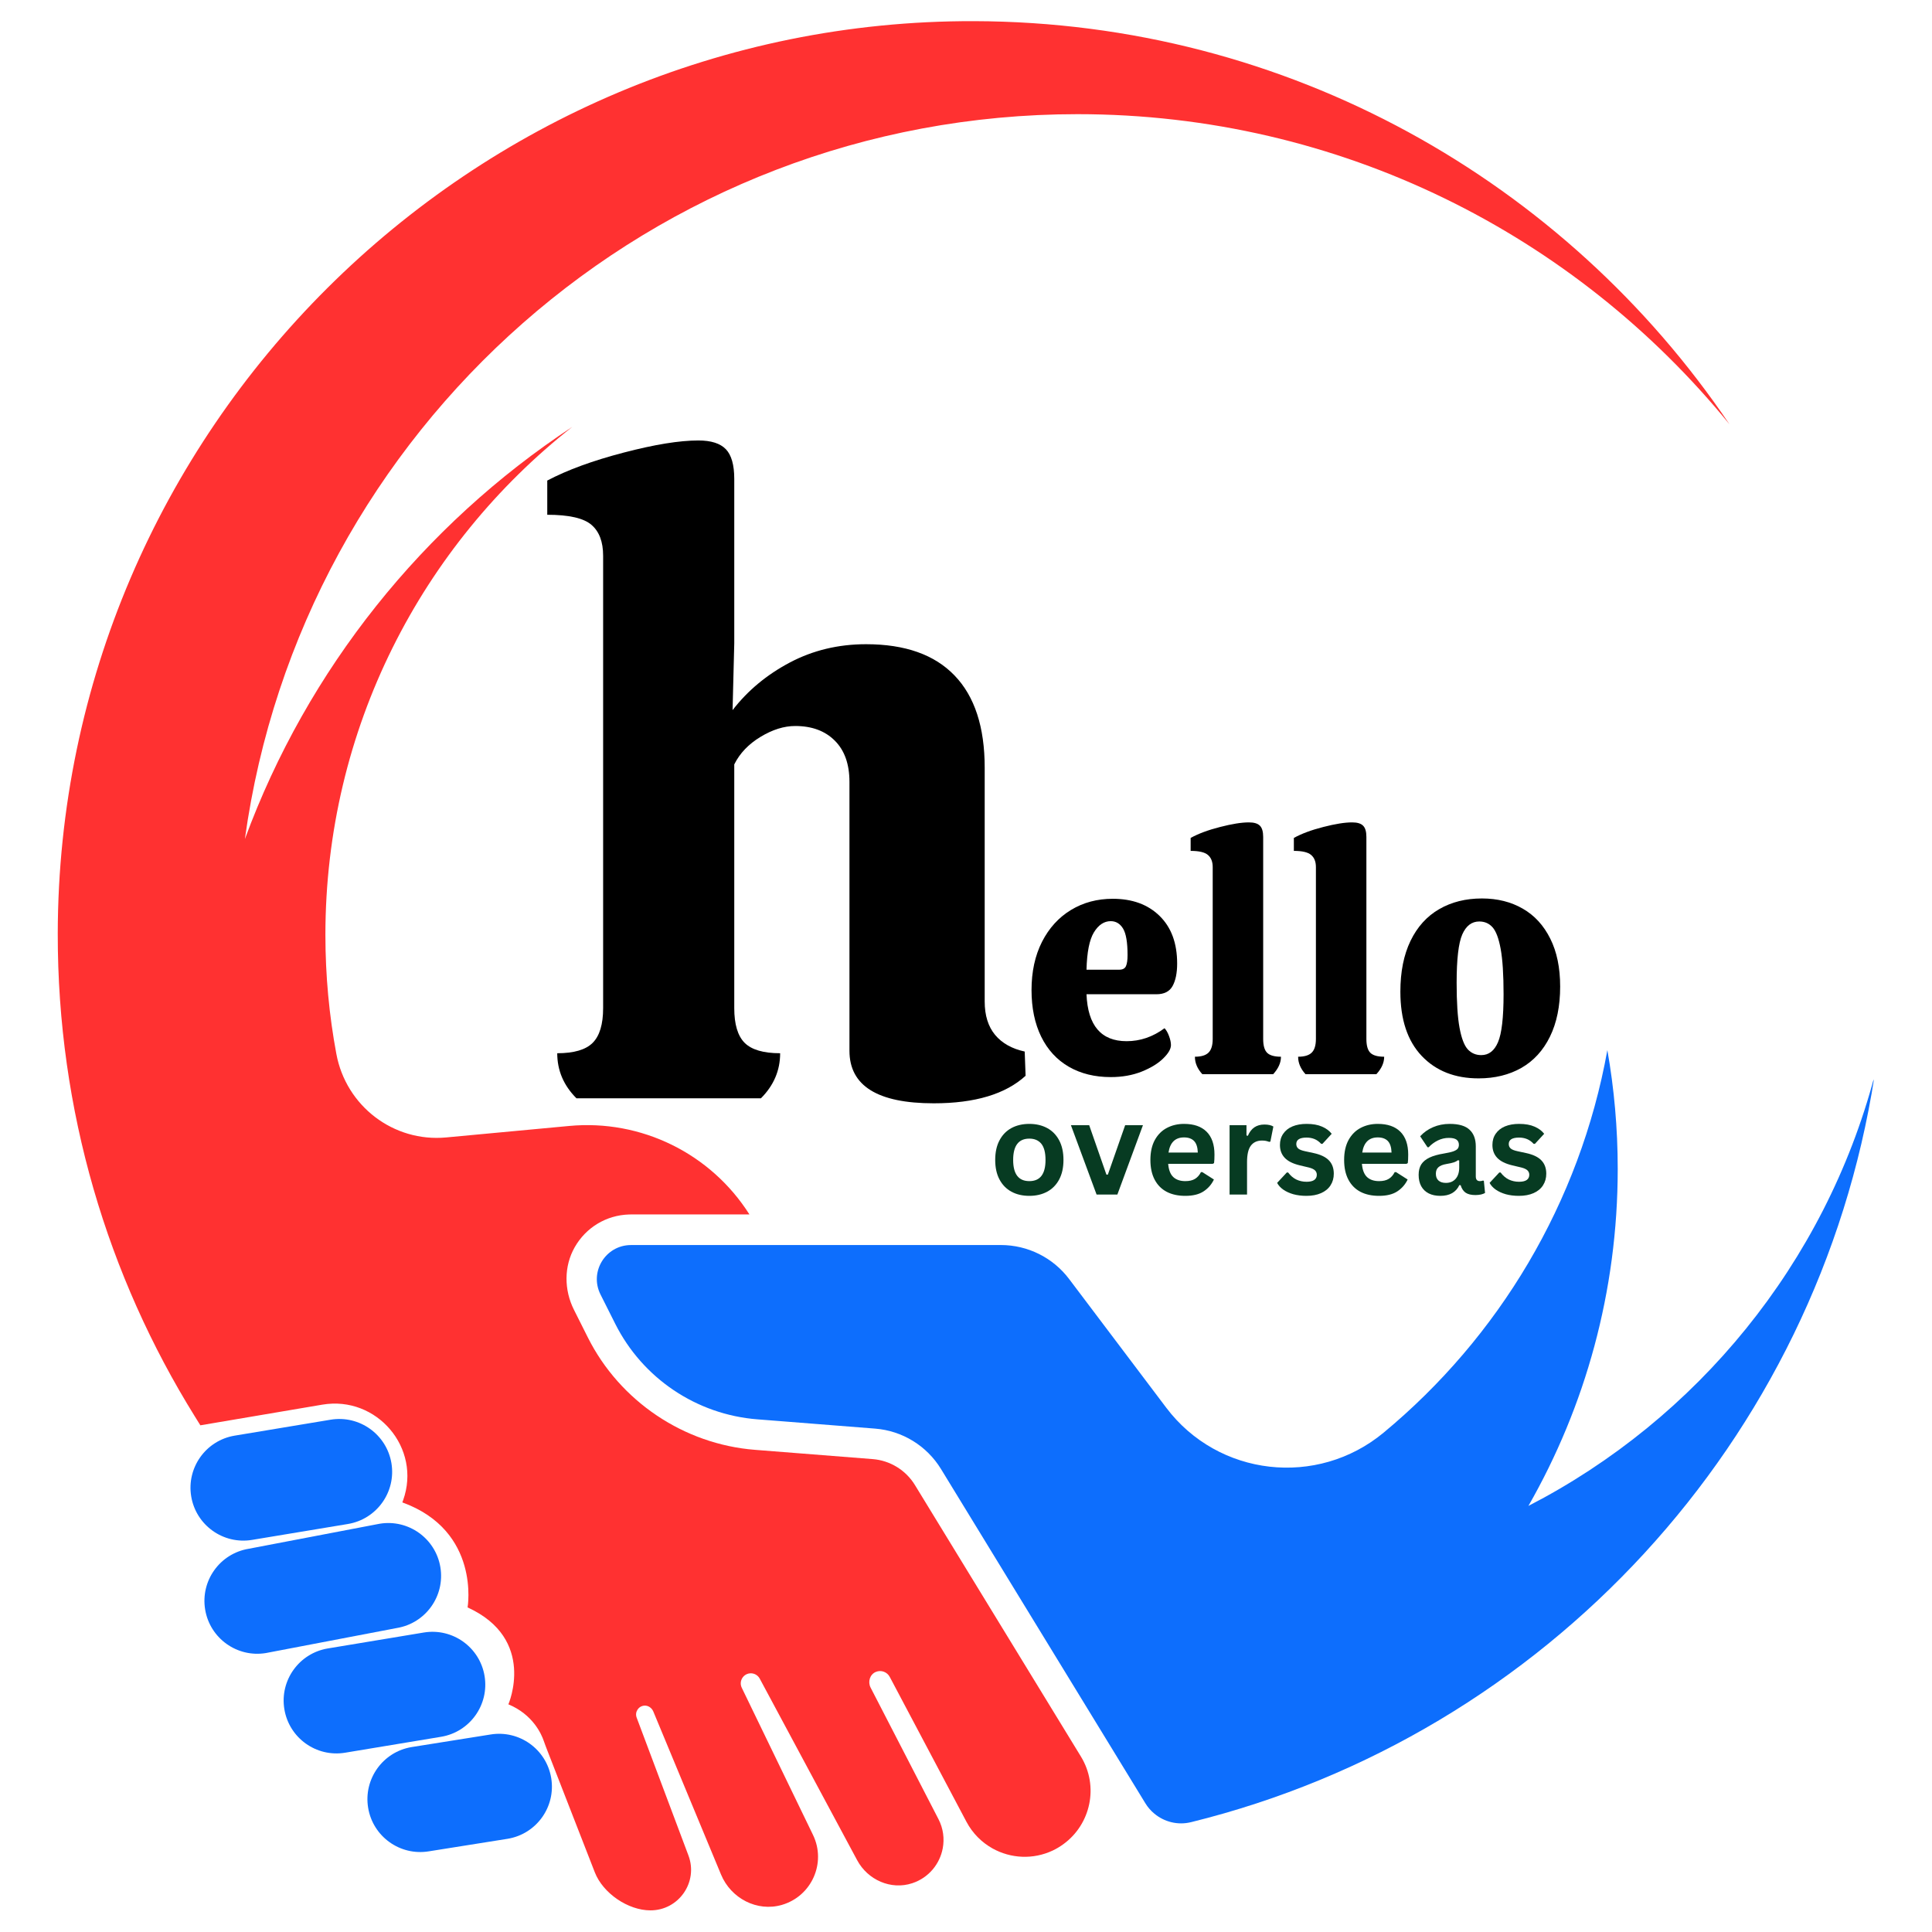
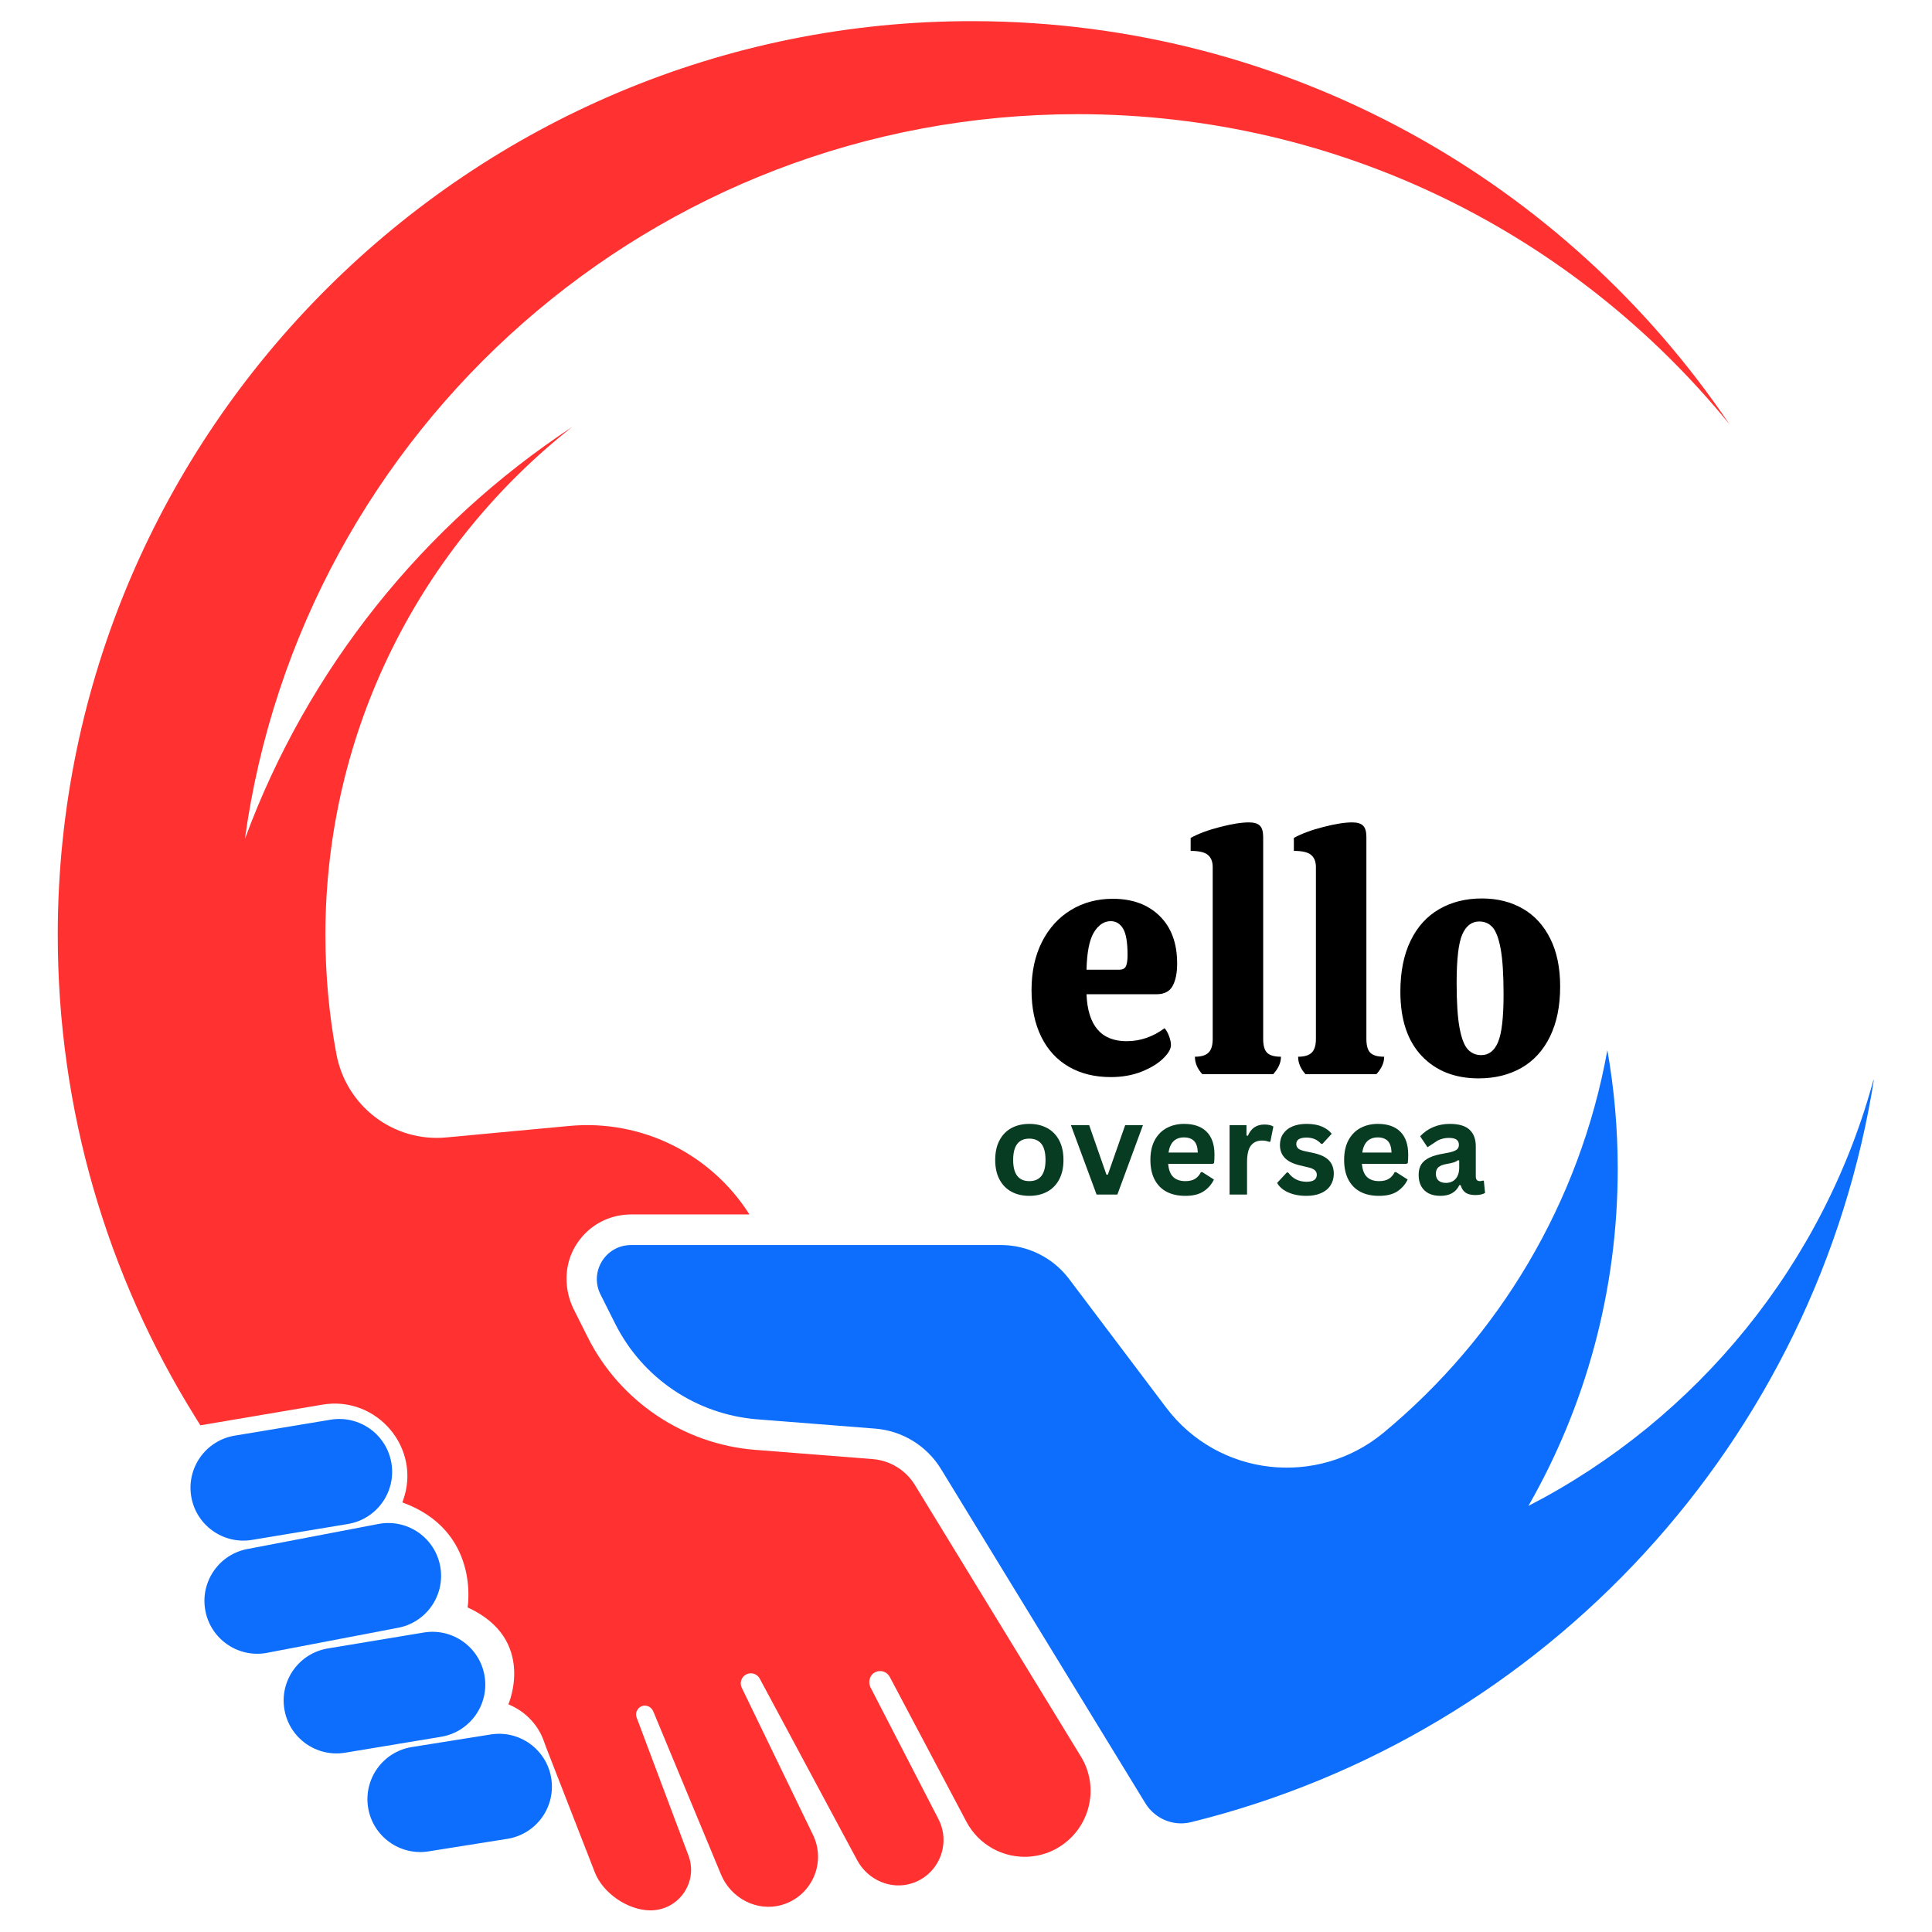
<svg xmlns="http://www.w3.org/2000/svg" width="500" zoomAndPan="magnify" viewBox="0 0 375 375" height="500" preserveAspectRatio="xMidYMid meet" version="1.0">
  <defs>
    <g />
    <clipPath id="c089fc072d">
      <path d="M 115 203 L 363.664 203 L 363.664 354 L 115 354 Z M 115 203 " clip-rule="nonzero" />
    </clipPath>
    <clipPath id="c2da53e7c8">
      <path d="M 11.164 4 L 336 4 L 336 371 L 11.164 371 Z M 11.164 4 " clip-rule="nonzero" />
    </clipPath>
  </defs>
  <g clip-path="url(#c089fc072d)">
    <path fill="#0d6efd" d="M 296.664 292.297 C 307.695 273.012 314 250.684 314 226.883 C 314 219.016 313.309 211.309 311.988 203.824 C 306.645 233.516 290.859 259.586 268.562 278.074 C 255.66 288.773 236.453 286.602 226.359 273.223 L 207.516 248.258 C 204.383 244.102 199.477 241.66 194.273 241.66 L 122.477 241.66 C 122.461 241.66 122.445 241.664 122.43 241.664 C 117.527 241.699 114.352 246.863 116.555 251.254 L 119.414 256.945 C 124.727 267.527 135.188 274.562 146.992 275.492 L 151.246 275.824 L 169.863 277.293 C 175.133 277.707 179.887 280.625 182.645 285.133 L 191.09 298.945 L 195.816 306.68 L 222.305 350 C 222.773 350.773 223.367 351.453 224.039 352.012 C 225.98 353.637 228.609 354.312 231.16 353.684 C 231.18 353.68 231.195 353.676 231.219 353.672 C 299.922 336.715 352.848 279.727 363.836 208.867 C 354.188 245.215 329.418 275.41 296.664 292.297 " fill-opacity="1" fill-rule="nonzero" />
  </g>
  <g clip-path="url(#c2da53e7c8)">
    <path fill="#ff3131" d="M 177.578 288.23 C 175.816 285.352 172.762 283.477 169.398 283.211 L 146.523 281.41 C 132.734 280.324 120.312 271.973 114.105 259.609 L 111.402 254.223 C 109.477 250.391 109.434 245.805 111.555 242.078 C 113.75 238.23 117.699 235.867 122.082 235.73 L 122.477 235.723 L 145.465 235.723 C 137.969 223.895 124.465 217.238 110.484 218.547 L 86.598 220.777 C 76.367 221.73 67.172 214.68 65.289 204.578 C 63.891 197.09 63.16 189.367 63.16 181.473 C 63.16 141.453 81.906 105.812 111.09 82.848 C 82.176 101.887 59.672 129.871 47.531 162.863 C 58.473 83.383 126.648 22.16 209.137 22.16 C 260.195 22.16 305.773 45.625 335.688 82.348 C 303.895 35.266 250.102 4.266 189.051 4.105 C 91.328 3.852 11.355 83.48 11.211 181.207 C 11.16 215.605 20.914 247.723 37.82 274.93 C 38.176 275.504 38.527 276.082 38.891 276.652 L 62.566 272.641 C 73.141 270.852 81.848 281.074 78.25 291.184 C 78.152 291.461 78.09 291.613 78.09 291.613 C 93.332 297.152 90.758 312 90.758 312 C 104.219 318.141 98.676 330.809 98.676 330.809 C 103.438 332.777 105.105 336.625 105.535 337.883 C 105.754 338.523 106 339.156 106.246 339.793 L 115.453 363.418 C 117.035 367.477 121.895 370.801 126.254 370.801 C 131.758 370.801 135.562 365.305 133.629 360.152 L 129.32 348.684 L 123.574 333.387 C 123.172 332.32 123.902 331.148 125.062 331.062 C 125.824 331.008 126.52 331.504 126.812 332.211 L 134.363 350.391 L 139.953 363.852 C 141.879 368.48 146.961 371.141 151.777 369.734 C 157.547 368.047 160.422 361.586 157.812 356.176 C 157.809 356.172 157.809 356.164 157.805 356.16 L 143.977 327.594 C 143.383 326.367 144.195 324.926 145.551 324.797 C 146.336 324.719 147.086 325.125 147.461 325.816 L 164.289 357.18 L 166.375 361.066 C 168.434 364.902 172.938 366.898 177.07 365.531 C 180.281 364.469 182.422 361.781 182.988 358.746 C 183.332 356.891 183.098 354.91 182.152 353.086 L 168.984 327.562 C 168.406 326.438 168.832 325 170 324.516 C 171.035 324.086 172.191 324.527 172.699 325.484 L 187.582 353.598 C 188.785 355.867 190.578 357.629 192.672 358.793 C 196.16 360.727 200.488 361 204.348 359.18 C 205.09 358.832 205.773 358.406 206.41 357.945 C 211.688 354.113 213.344 346.734 209.805 340.945 L 177.578 288.23 " fill-opacity="1" fill-rule="nonzero" />
  </g>
  <path fill="#0d6efd" d="M 48.914 298.895 L 67.535 295.805 C 73.121 294.875 76.902 289.594 75.977 284.008 C 75.047 278.418 69.766 274.637 64.176 275.562 L 45.555 278.656 C 39.965 279.582 36.188 284.863 37.113 290.453 C 38.043 296.039 43.324 299.82 48.914 298.895 " fill-opacity="1" fill-rule="nonzero" />
  <path fill="#0d6efd" d="M 85.477 304.195 C 84.551 298.609 79.266 294.828 73.68 295.758 L 48.262 300.617 C 42.672 301.543 38.891 306.824 39.82 312.414 C 40.746 318 46.027 321.781 51.617 320.855 L 77.035 315.996 C 82.625 315.066 86.402 309.785 85.477 304.195 " fill-opacity="1" fill-rule="nonzero" />
  <path fill="#0d6efd" d="M 94.055 325.312 C 93.129 319.723 87.848 315.945 82.258 316.871 L 63.633 319.961 C 58.047 320.887 54.266 326.172 55.195 331.758 C 56.121 337.348 61.402 341.125 66.992 340.199 L 85.613 337.109 C 91.203 336.184 94.98 330.902 94.055 325.312 " fill-opacity="1" fill-rule="nonzero" />
  <path fill="#0d6efd" d="M 95.191 336.668 L 79.898 339.105 C 74.309 340.027 70.531 345.312 71.457 350.898 C 72.383 356.488 77.668 360.266 83.254 359.34 L 98.547 356.906 C 104.137 355.977 107.914 350.695 106.988 345.109 C 106.062 339.52 100.777 335.742 95.191 336.668 " fill-opacity="1" fill-rule="nonzero" />
  <g fill="#000000" fill-opacity="1">
    <g transform="translate(104.598, 213.182)">
      <g>
-         <path d="M 94.469 -4.375 C 90.57 -0.812 84.629 0.969 76.641 0.969 C 65.734 0.969 60.281 -2.43 60.281 -9.234 L 60.281 -61.406 C 60.281 -64.863 59.332 -67.535 57.438 -69.422 C 55.551 -71.316 52.988 -72.266 49.75 -72.266 C 47.582 -72.266 45.336 -71.562 43.016 -70.156 C 40.691 -68.75 38.992 -66.969 37.922 -64.812 L 37.922 -17.5 C 37.922 -14.363 38.594 -12.117 39.938 -10.766 C 41.289 -9.422 43.586 -8.75 46.828 -8.75 C 46.828 -5.406 45.582 -2.488 43.094 0 L 7.297 0 C 4.805 -2.488 3.562 -5.406 3.562 -8.75 C 6.801 -8.75 9.094 -9.422 10.438 -10.766 C 11.789 -12.117 12.469 -14.363 12.469 -17.5 L 12.469 -105.312 C 12.469 -108.02 11.711 -110.02 10.203 -111.312 C 8.691 -112.613 5.832 -113.266 1.625 -113.266 L 1.625 -119.906 C 5.508 -121.957 10.445 -123.766 16.438 -125.328 C 22.438 -126.898 27.273 -127.688 30.953 -127.688 C 33.43 -127.688 35.211 -127.117 36.297 -125.984 C 37.379 -124.848 37.922 -122.93 37.922 -120.234 L 37.922 -88.312 L 37.594 -75.344 C 40.508 -79.125 44.207 -82.203 48.688 -84.578 C 53.176 -86.953 58.117 -88.141 63.516 -88.141 C 71.078 -88.141 76.801 -86.113 80.688 -82.062 C 84.582 -78.02 86.531 -72.055 86.531 -64.172 L 86.531 -18.797 C 86.531 -16.098 87.203 -13.938 88.547 -12.312 C 89.898 -10.695 91.816 -9.617 94.297 -9.078 Z M 94.469 -4.375 " />
-       </g>
+         </g>
    </g>
  </g>
  <g fill="#073b22" fill-opacity="1">
    <g transform="translate(191.966, 231.865)">
      <g>
        <path d="M 7.828 0.25 C 6.504 0.25 5.344 -0.02 4.344 -0.562 C 3.352 -1.102 2.582 -1.895 2.031 -2.938 C 1.477 -3.977 1.203 -5.238 1.203 -6.719 C 1.203 -8.207 1.477 -9.473 2.031 -10.516 C 2.582 -11.566 3.352 -12.363 4.344 -12.906 C 5.344 -13.445 6.504 -13.719 7.828 -13.719 C 9.141 -13.719 10.297 -13.445 11.297 -12.906 C 12.297 -12.363 13.07 -11.566 13.625 -10.516 C 14.176 -9.473 14.453 -8.207 14.453 -6.719 C 14.453 -5.238 14.176 -3.977 13.625 -2.938 C 13.07 -1.895 12.297 -1.102 11.297 -0.562 C 10.297 -0.02 9.141 0.25 7.828 0.25 Z M 7.828 -2.609 C 9.922 -2.609 10.969 -3.977 10.969 -6.719 C 10.969 -8.145 10.695 -9.191 10.156 -9.859 C 9.613 -10.523 8.836 -10.859 7.828 -10.859 C 5.734 -10.859 4.688 -9.477 4.688 -6.719 C 4.688 -3.977 5.734 -2.609 7.828 -2.609 Z M 7.828 -2.609 " />
      </g>
    </g>
  </g>
  <g fill="#073b22" fill-opacity="1">
    <g transform="translate(207.613, 231.865)">
      <g>
        <path d="M 9.266 0 L 5.234 0 L 0.25 -13.469 L 3.797 -13.469 L 7.141 -3.875 L 7.422 -3.875 L 10.781 -13.469 L 14.234 -13.469 Z M 9.266 0 " />
      </g>
    </g>
  </g>
  <g fill="#073b22" fill-opacity="1">
    <g transform="translate(222.088, 231.865)">
      <g>
        <path d="M 13.312 -5.969 L 4.656 -5.969 C 4.75 -4.801 5.078 -3.945 5.641 -3.406 C 6.211 -2.875 6.992 -2.609 7.984 -2.609 C 8.754 -2.609 9.379 -2.754 9.859 -3.047 C 10.336 -3.336 10.723 -3.773 11.016 -4.359 L 11.281 -4.359 L 13.531 -2.922 C 13.082 -1.973 12.414 -1.207 11.531 -0.625 C 10.645 -0.039 9.461 0.25 7.984 0.25 C 6.586 0.25 5.383 -0.008 4.375 -0.531 C 3.363 -1.062 2.582 -1.848 2.031 -2.891 C 1.477 -3.941 1.203 -5.219 1.203 -6.719 C 1.203 -8.25 1.488 -9.539 2.062 -10.594 C 2.645 -11.645 3.426 -12.426 4.406 -12.938 C 5.395 -13.457 6.504 -13.719 7.734 -13.719 C 9.641 -13.719 11.098 -13.211 12.109 -12.203 C 13.129 -11.191 13.641 -9.711 13.641 -7.766 C 13.641 -7.055 13.613 -6.504 13.562 -6.109 Z M 10.406 -8.156 C 10.375 -9.176 10.133 -9.922 9.688 -10.391 C 9.238 -10.859 8.586 -11.094 7.734 -11.094 C 6.023 -11.094 5.02 -10.113 4.719 -8.156 Z M 10.406 -8.156 " />
      </g>
    </g>
  </g>
  <g fill="#073b22" fill-opacity="1">
    <g transform="translate(236.722, 231.865)">
      <g>
        <path d="M 1.938 0 L 1.938 -13.469 L 5.219 -13.469 L 5.219 -11.469 L 5.484 -11.406 C 5.805 -12.156 6.234 -12.707 6.766 -13.062 C 7.297 -13.414 7.938 -13.594 8.688 -13.594 C 9.457 -13.594 10.039 -13.461 10.438 -13.203 L 9.859 -10.281 L 9.609 -10.234 C 9.391 -10.316 9.176 -10.379 8.969 -10.422 C 8.77 -10.461 8.523 -10.484 8.234 -10.484 C 7.285 -10.484 6.562 -10.148 6.062 -9.484 C 5.57 -8.828 5.328 -7.766 5.328 -6.297 L 5.328 0 Z M 1.938 0 " />
      </g>
    </g>
  </g>
  <g fill="#073b22" fill-opacity="1">
    <g transform="translate(247.28, 231.865)">
      <g>
        <path d="M 6.297 0.25 C 5.379 0.25 4.535 0.145 3.766 -0.062 C 3.004 -0.281 2.352 -0.578 1.812 -0.953 C 1.27 -1.336 0.867 -1.773 0.609 -2.266 L 2.484 -4.281 L 2.75 -4.281 C 3.195 -3.676 3.723 -3.223 4.328 -2.922 C 4.941 -2.629 5.609 -2.484 6.328 -2.484 C 6.984 -2.484 7.477 -2.598 7.812 -2.828 C 8.145 -3.066 8.312 -3.406 8.312 -3.844 C 8.312 -4.188 8.191 -4.473 7.953 -4.703 C 7.711 -4.93 7.32 -5.113 6.781 -5.25 L 5 -5.672 C 3.664 -5.992 2.691 -6.484 2.078 -7.141 C 1.461 -7.797 1.156 -8.625 1.156 -9.625 C 1.156 -10.469 1.367 -11.195 1.797 -11.812 C 2.223 -12.438 2.82 -12.91 3.594 -13.234 C 4.375 -13.555 5.285 -13.719 6.328 -13.719 C 7.535 -13.719 8.535 -13.539 9.328 -13.188 C 10.129 -12.844 10.754 -12.379 11.203 -11.797 L 9.406 -9.844 L 9.156 -9.844 C 8.781 -10.258 8.359 -10.566 7.891 -10.766 C 7.422 -10.961 6.898 -11.062 6.328 -11.062 C 4.992 -11.062 4.328 -10.645 4.328 -9.812 C 4.328 -9.469 4.445 -9.18 4.688 -8.953 C 4.938 -8.734 5.375 -8.555 6 -8.422 L 7.672 -8.062 C 9.035 -7.77 10.031 -7.297 10.656 -6.641 C 11.289 -5.992 11.609 -5.129 11.609 -4.047 C 11.609 -3.191 11.395 -2.438 10.969 -1.781 C 10.551 -1.133 9.941 -0.633 9.141 -0.281 C 8.348 0.07 7.398 0.25 6.297 0.25 Z M 6.297 0.25 " />
      </g>
    </g>
  </g>
  <g fill="#073b22" fill-opacity="1">
    <g transform="translate(259.692, 231.865)">
      <g>
        <path d="M 13.312 -5.969 L 4.656 -5.969 C 4.75 -4.801 5.078 -3.945 5.641 -3.406 C 6.211 -2.875 6.992 -2.609 7.984 -2.609 C 8.754 -2.609 9.379 -2.754 9.859 -3.047 C 10.336 -3.336 10.723 -3.773 11.016 -4.359 L 11.281 -4.359 L 13.531 -2.922 C 13.082 -1.973 12.414 -1.207 11.531 -0.625 C 10.645 -0.039 9.461 0.25 7.984 0.25 C 6.586 0.25 5.383 -0.008 4.375 -0.531 C 3.363 -1.062 2.582 -1.848 2.031 -2.891 C 1.477 -3.941 1.203 -5.219 1.203 -6.719 C 1.203 -8.25 1.488 -9.539 2.062 -10.594 C 2.645 -11.645 3.426 -12.426 4.406 -12.938 C 5.395 -13.457 6.504 -13.719 7.734 -13.719 C 9.641 -13.719 11.098 -13.211 12.109 -12.203 C 13.129 -11.191 13.641 -9.711 13.641 -7.766 C 13.641 -7.055 13.613 -6.504 13.562 -6.109 Z M 10.406 -8.156 C 10.375 -9.176 10.133 -9.922 9.688 -10.391 C 9.238 -10.859 8.586 -11.094 7.734 -11.094 C 6.023 -11.094 5.02 -10.113 4.719 -8.156 Z M 10.406 -8.156 " />
      </g>
    </g>
  </g>
  <g fill="#073b22" fill-opacity="1">
    <g transform="translate(274.326, 231.865)">
      <g>
-         <path d="M 5.25 0.25 C 4.383 0.25 3.633 0.094 3 -0.219 C 2.363 -0.539 1.875 -1.008 1.531 -1.625 C 1.195 -2.238 1.031 -2.973 1.031 -3.828 C 1.031 -4.629 1.195 -5.301 1.531 -5.844 C 1.875 -6.383 2.406 -6.828 3.125 -7.172 C 3.844 -7.516 4.781 -7.781 5.938 -7.969 C 6.738 -8.102 7.348 -8.242 7.766 -8.391 C 8.191 -8.547 8.477 -8.723 8.625 -8.922 C 8.77 -9.117 8.844 -9.367 8.844 -9.672 C 8.844 -10.098 8.691 -10.426 8.391 -10.656 C 8.086 -10.883 7.586 -11 6.891 -11 C 6.141 -11 5.426 -10.832 4.75 -10.5 C 4.07 -10.164 3.484 -9.727 2.984 -9.188 L 2.75 -9.188 L 1.328 -11.312 C 2.016 -12.07 2.848 -12.66 3.828 -13.078 C 4.816 -13.504 5.895 -13.719 7.062 -13.719 C 8.844 -13.719 10.129 -13.336 10.922 -12.578 C 11.723 -11.828 12.125 -10.754 12.125 -9.359 L 12.125 -3.516 C 12.125 -2.91 12.391 -2.609 12.922 -2.609 C 13.117 -2.609 13.316 -2.645 13.516 -2.719 L 13.688 -2.672 L 13.922 -0.312 C 13.734 -0.195 13.473 -0.098 13.141 -0.016 C 12.805 0.055 12.441 0.094 12.047 0.094 C 11.242 0.094 10.613 -0.055 10.156 -0.359 C 9.707 -0.672 9.383 -1.156 9.188 -1.812 L 8.938 -1.844 C 8.281 -0.445 7.051 0.25 5.25 0.25 Z M 6.328 -2.266 C 7.109 -2.266 7.734 -2.523 8.203 -3.047 C 8.672 -3.578 8.906 -4.312 8.906 -5.25 L 8.906 -6.609 L 8.672 -6.672 C 8.461 -6.504 8.191 -6.363 7.859 -6.25 C 7.535 -6.145 7.066 -6.039 6.453 -5.938 C 5.711 -5.812 5.18 -5.598 4.859 -5.297 C 4.535 -5.004 4.375 -4.586 4.375 -4.047 C 4.375 -3.461 4.547 -3.02 4.891 -2.719 C 5.234 -2.414 5.711 -2.266 6.328 -2.266 Z M 6.328 -2.266 " />
+         <path d="M 5.25 0.25 C 4.383 0.25 3.633 0.094 3 -0.219 C 2.363 -0.539 1.875 -1.008 1.531 -1.625 C 1.195 -2.238 1.031 -2.973 1.031 -3.828 C 1.031 -4.629 1.195 -5.301 1.531 -5.844 C 1.875 -6.383 2.406 -6.828 3.125 -7.172 C 3.844 -7.516 4.781 -7.781 5.938 -7.969 C 6.738 -8.102 7.348 -8.242 7.766 -8.391 C 8.191 -8.547 8.477 -8.723 8.625 -8.922 C 8.77 -9.117 8.844 -9.367 8.844 -9.672 C 8.844 -10.098 8.691 -10.426 8.391 -10.656 C 8.086 -10.883 7.586 -11 6.891 -11 C 6.141 -11 5.426 -10.832 4.75 -10.5 L 2.75 -9.188 L 1.328 -11.312 C 2.016 -12.07 2.848 -12.66 3.828 -13.078 C 4.816 -13.504 5.895 -13.719 7.062 -13.719 C 8.844 -13.719 10.129 -13.336 10.922 -12.578 C 11.723 -11.828 12.125 -10.754 12.125 -9.359 L 12.125 -3.516 C 12.125 -2.91 12.391 -2.609 12.922 -2.609 C 13.117 -2.609 13.316 -2.645 13.516 -2.719 L 13.688 -2.672 L 13.922 -0.312 C 13.734 -0.195 13.473 -0.098 13.141 -0.016 C 12.805 0.055 12.441 0.094 12.047 0.094 C 11.242 0.094 10.613 -0.055 10.156 -0.359 C 9.707 -0.672 9.383 -1.156 9.188 -1.812 L 8.938 -1.844 C 8.281 -0.445 7.051 0.25 5.25 0.25 Z M 6.328 -2.266 C 7.109 -2.266 7.734 -2.523 8.203 -3.047 C 8.672 -3.578 8.906 -4.312 8.906 -5.25 L 8.906 -6.609 L 8.672 -6.672 C 8.461 -6.504 8.191 -6.363 7.859 -6.25 C 7.535 -6.145 7.066 -6.039 6.453 -5.938 C 5.711 -5.812 5.18 -5.598 4.859 -5.297 C 4.535 -5.004 4.375 -4.586 4.375 -4.047 C 4.375 -3.461 4.547 -3.02 4.891 -2.719 C 5.234 -2.414 5.711 -2.266 6.328 -2.266 Z M 6.328 -2.266 " />
      </g>
    </g>
  </g>
  <g fill="#073b22" fill-opacity="1">
    <g transform="translate(288.521, 231.865)">
      <g>
-         <path d="M 6.297 0.25 C 5.379 0.25 4.535 0.145 3.766 -0.062 C 3.004 -0.281 2.352 -0.578 1.812 -0.953 C 1.27 -1.336 0.867 -1.773 0.609 -2.266 L 2.484 -4.281 L 2.75 -4.281 C 3.195 -3.676 3.723 -3.223 4.328 -2.922 C 4.941 -2.629 5.609 -2.484 6.328 -2.484 C 6.984 -2.484 7.477 -2.598 7.812 -2.828 C 8.145 -3.066 8.312 -3.406 8.312 -3.844 C 8.312 -4.188 8.191 -4.473 7.953 -4.703 C 7.711 -4.93 7.32 -5.113 6.781 -5.25 L 5 -5.672 C 3.664 -5.992 2.691 -6.484 2.078 -7.141 C 1.461 -7.797 1.156 -8.625 1.156 -9.625 C 1.156 -10.469 1.367 -11.195 1.797 -11.812 C 2.223 -12.438 2.82 -12.91 3.594 -13.234 C 4.375 -13.555 5.285 -13.719 6.328 -13.719 C 7.535 -13.719 8.535 -13.539 9.328 -13.188 C 10.129 -12.844 10.754 -12.379 11.203 -11.797 L 9.406 -9.844 L 9.156 -9.844 C 8.781 -10.258 8.359 -10.566 7.891 -10.766 C 7.422 -10.961 6.898 -11.062 6.328 -11.062 C 4.992 -11.062 4.328 -10.645 4.328 -9.812 C 4.328 -9.469 4.445 -9.18 4.688 -8.953 C 4.938 -8.734 5.375 -8.555 6 -8.422 L 7.672 -8.062 C 9.035 -7.77 10.031 -7.297 10.656 -6.641 C 11.289 -5.992 11.609 -5.129 11.609 -4.047 C 11.609 -3.191 11.395 -2.438 10.969 -1.781 C 10.551 -1.133 9.941 -0.633 9.141 -0.281 C 8.348 0.07 7.398 0.25 6.297 0.25 Z M 6.297 0.25 " />
-       </g>
+         </g>
    </g>
  </g>
  <g fill="#000000" fill-opacity="1">
    <g transform="translate(198.578, 208.5)">
      <g>
        <path d="M 20.094 -6.406 C 22.738 -6.406 25.191 -7.242 27.453 -8.922 C 27.785 -8.586 28.078 -8.082 28.328 -7.406 C 28.578 -6.738 28.703 -6.156 28.703 -5.656 C 28.703 -4.895 28.195 -4.023 27.188 -3.047 C 26.188 -2.066 24.797 -1.219 23.016 -0.5 C 21.234 0.207 19.234 0.562 17.016 0.562 C 13.922 0.562 11.211 -0.102 8.891 -1.438 C 6.566 -2.781 4.773 -4.727 3.516 -7.281 C 2.266 -9.844 1.641 -12.859 1.641 -16.328 C 1.641 -19.891 2.316 -23.008 3.672 -25.688 C 5.035 -28.363 6.91 -30.426 9.297 -31.875 C 11.68 -33.32 14.383 -34.047 17.406 -34.047 C 21.207 -34.047 24.238 -32.938 26.5 -30.719 C 28.77 -28.5 29.906 -25.422 29.906 -21.484 C 29.906 -19.641 29.609 -18.18 29.016 -17.109 C 28.43 -16.047 27.383 -15.516 25.875 -15.516 L 12.312 -15.516 C 12.562 -9.441 15.156 -6.406 20.094 -6.406 Z M 17.016 -29.703 C 15.723 -29.703 14.633 -28.977 13.75 -27.531 C 12.875 -26.094 12.395 -23.676 12.312 -20.281 L 18.656 -20.281 C 19.32 -20.281 19.758 -20.508 19.969 -20.969 C 20.176 -21.438 20.281 -22.148 20.281 -23.109 C 20.281 -25.586 19.988 -27.305 19.406 -28.266 C 18.82 -29.223 18.023 -29.703 17.016 -29.703 Z M 17.016 -29.703 " />
      </g>
    </g>
  </g>
  <g fill="#000000" fill-opacity="1">
    <g transform="translate(230.104, 208.5)">
      <g>
        <path d="M 5.281 -40.203 C 5.281 -41.242 4.973 -42.023 4.359 -42.547 C 3.754 -43.078 2.633 -43.344 1 -43.344 L 1 -45.859 C 2.508 -46.691 4.414 -47.398 6.719 -47.984 C 9.02 -48.578 10.883 -48.875 12.312 -48.875 C 13.312 -48.875 14.02 -48.66 14.438 -48.234 C 14.863 -47.816 15.078 -47.086 15.078 -46.047 L 15.078 -6.844 C 15.078 -5.551 15.336 -4.648 15.859 -4.141 C 16.379 -3.641 17.27 -3.391 18.531 -3.391 C 18.531 -2.223 18.023 -1.094 17.016 0 L 3.266 0 C 2.305 -1.051 1.828 -2.18 1.828 -3.391 C 3.035 -3.391 3.91 -3.648 4.453 -4.172 C 5.004 -4.703 5.281 -5.594 5.281 -6.844 Z M 5.281 -40.203 " />
      </g>
    </g>
  </g>
  <g fill="#000000" fill-opacity="1">
    <g transform="translate(250.137, 208.5)">
      <g>
        <path d="M 5.281 -40.203 C 5.281 -41.242 4.973 -42.023 4.359 -42.547 C 3.754 -43.078 2.633 -43.344 1 -43.344 L 1 -45.859 C 2.508 -46.691 4.414 -47.398 6.719 -47.984 C 9.02 -48.578 10.883 -48.875 12.312 -48.875 C 13.312 -48.875 14.02 -48.66 14.438 -48.234 C 14.863 -47.816 15.078 -47.086 15.078 -46.047 L 15.078 -6.844 C 15.078 -5.551 15.336 -4.648 15.859 -4.141 C 16.379 -3.641 17.27 -3.391 18.531 -3.391 C 18.531 -2.223 18.023 -1.094 17.016 0 L 3.266 0 C 2.305 -1.051 1.828 -2.18 1.828 -3.391 C 3.035 -3.391 3.91 -3.648 4.453 -4.172 C 5.004 -4.703 5.281 -5.594 5.281 -6.844 Z M 5.281 -40.203 " />
      </g>
    </g>
  </g>
  <g fill="#000000" fill-opacity="1">
    <g transform="translate(270.17, 208.5)">
      <g>
        <path d="M 16.828 0.812 C 12.223 0.812 8.539 -0.641 5.781 -3.547 C 3.02 -6.461 1.641 -10.617 1.641 -16.016 C 1.641 -19.867 2.297 -23.156 3.609 -25.875 C 4.93 -28.602 6.785 -30.656 9.172 -32.031 C 11.555 -33.414 14.32 -34.109 17.469 -34.109 C 20.477 -34.109 23.125 -33.445 25.406 -32.125 C 27.688 -30.812 29.461 -28.875 30.734 -26.312 C 32.016 -23.758 32.656 -20.66 32.656 -17.016 C 32.656 -13.211 31.992 -9.969 30.672 -7.281 C 29.359 -4.602 27.508 -2.582 25.125 -1.219 C 22.738 0.133 19.973 0.812 16.828 0.812 Z M 17.344 -3.703 C 18.801 -3.703 19.883 -4.539 20.594 -6.219 C 21.312 -7.895 21.672 -10.992 21.672 -15.516 C 21.672 -19.328 21.484 -22.258 21.109 -24.312 C 20.734 -26.363 20.207 -27.766 19.531 -28.516 C 18.863 -29.266 18.004 -29.641 16.953 -29.641 C 15.492 -29.641 14.395 -28.801 13.656 -27.125 C 12.926 -25.457 12.562 -22.32 12.562 -17.719 C 12.562 -13.945 12.75 -11.047 13.125 -9.016 C 13.5 -6.984 14.031 -5.586 14.719 -4.828 C 15.414 -4.078 16.289 -3.703 17.344 -3.703 Z M 17.344 -3.703 " />
      </g>
    </g>
  </g>
</svg>